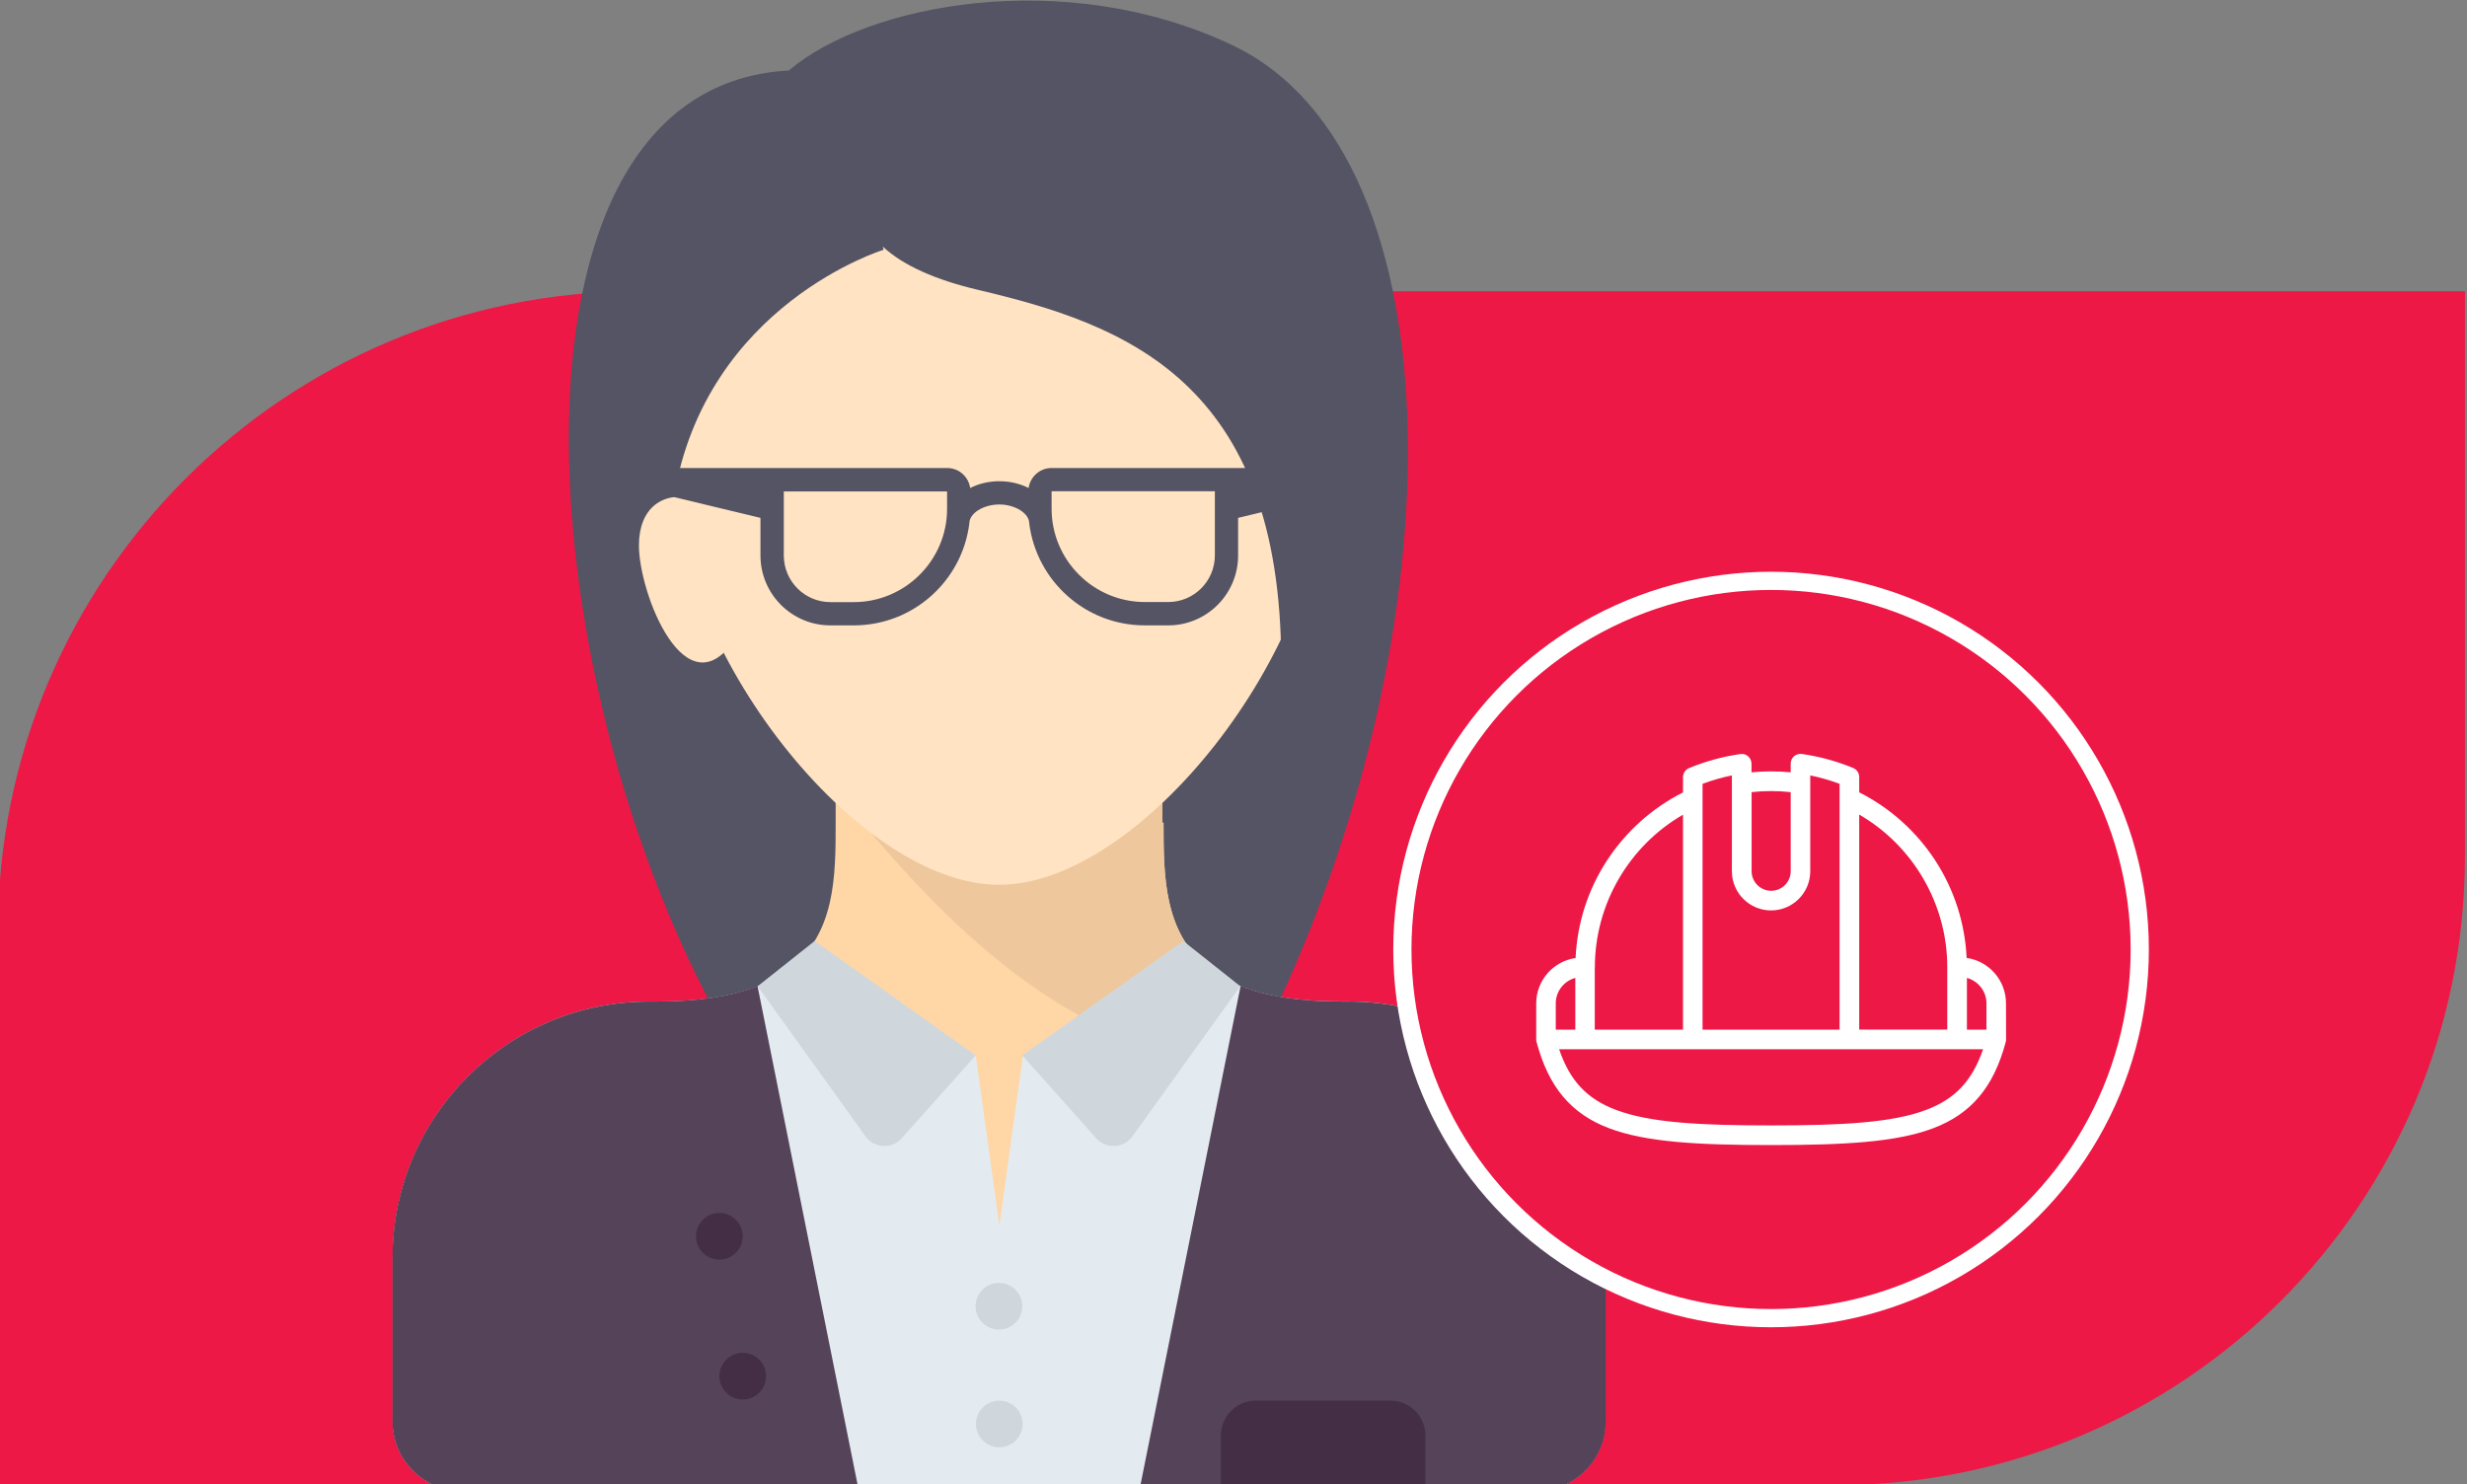
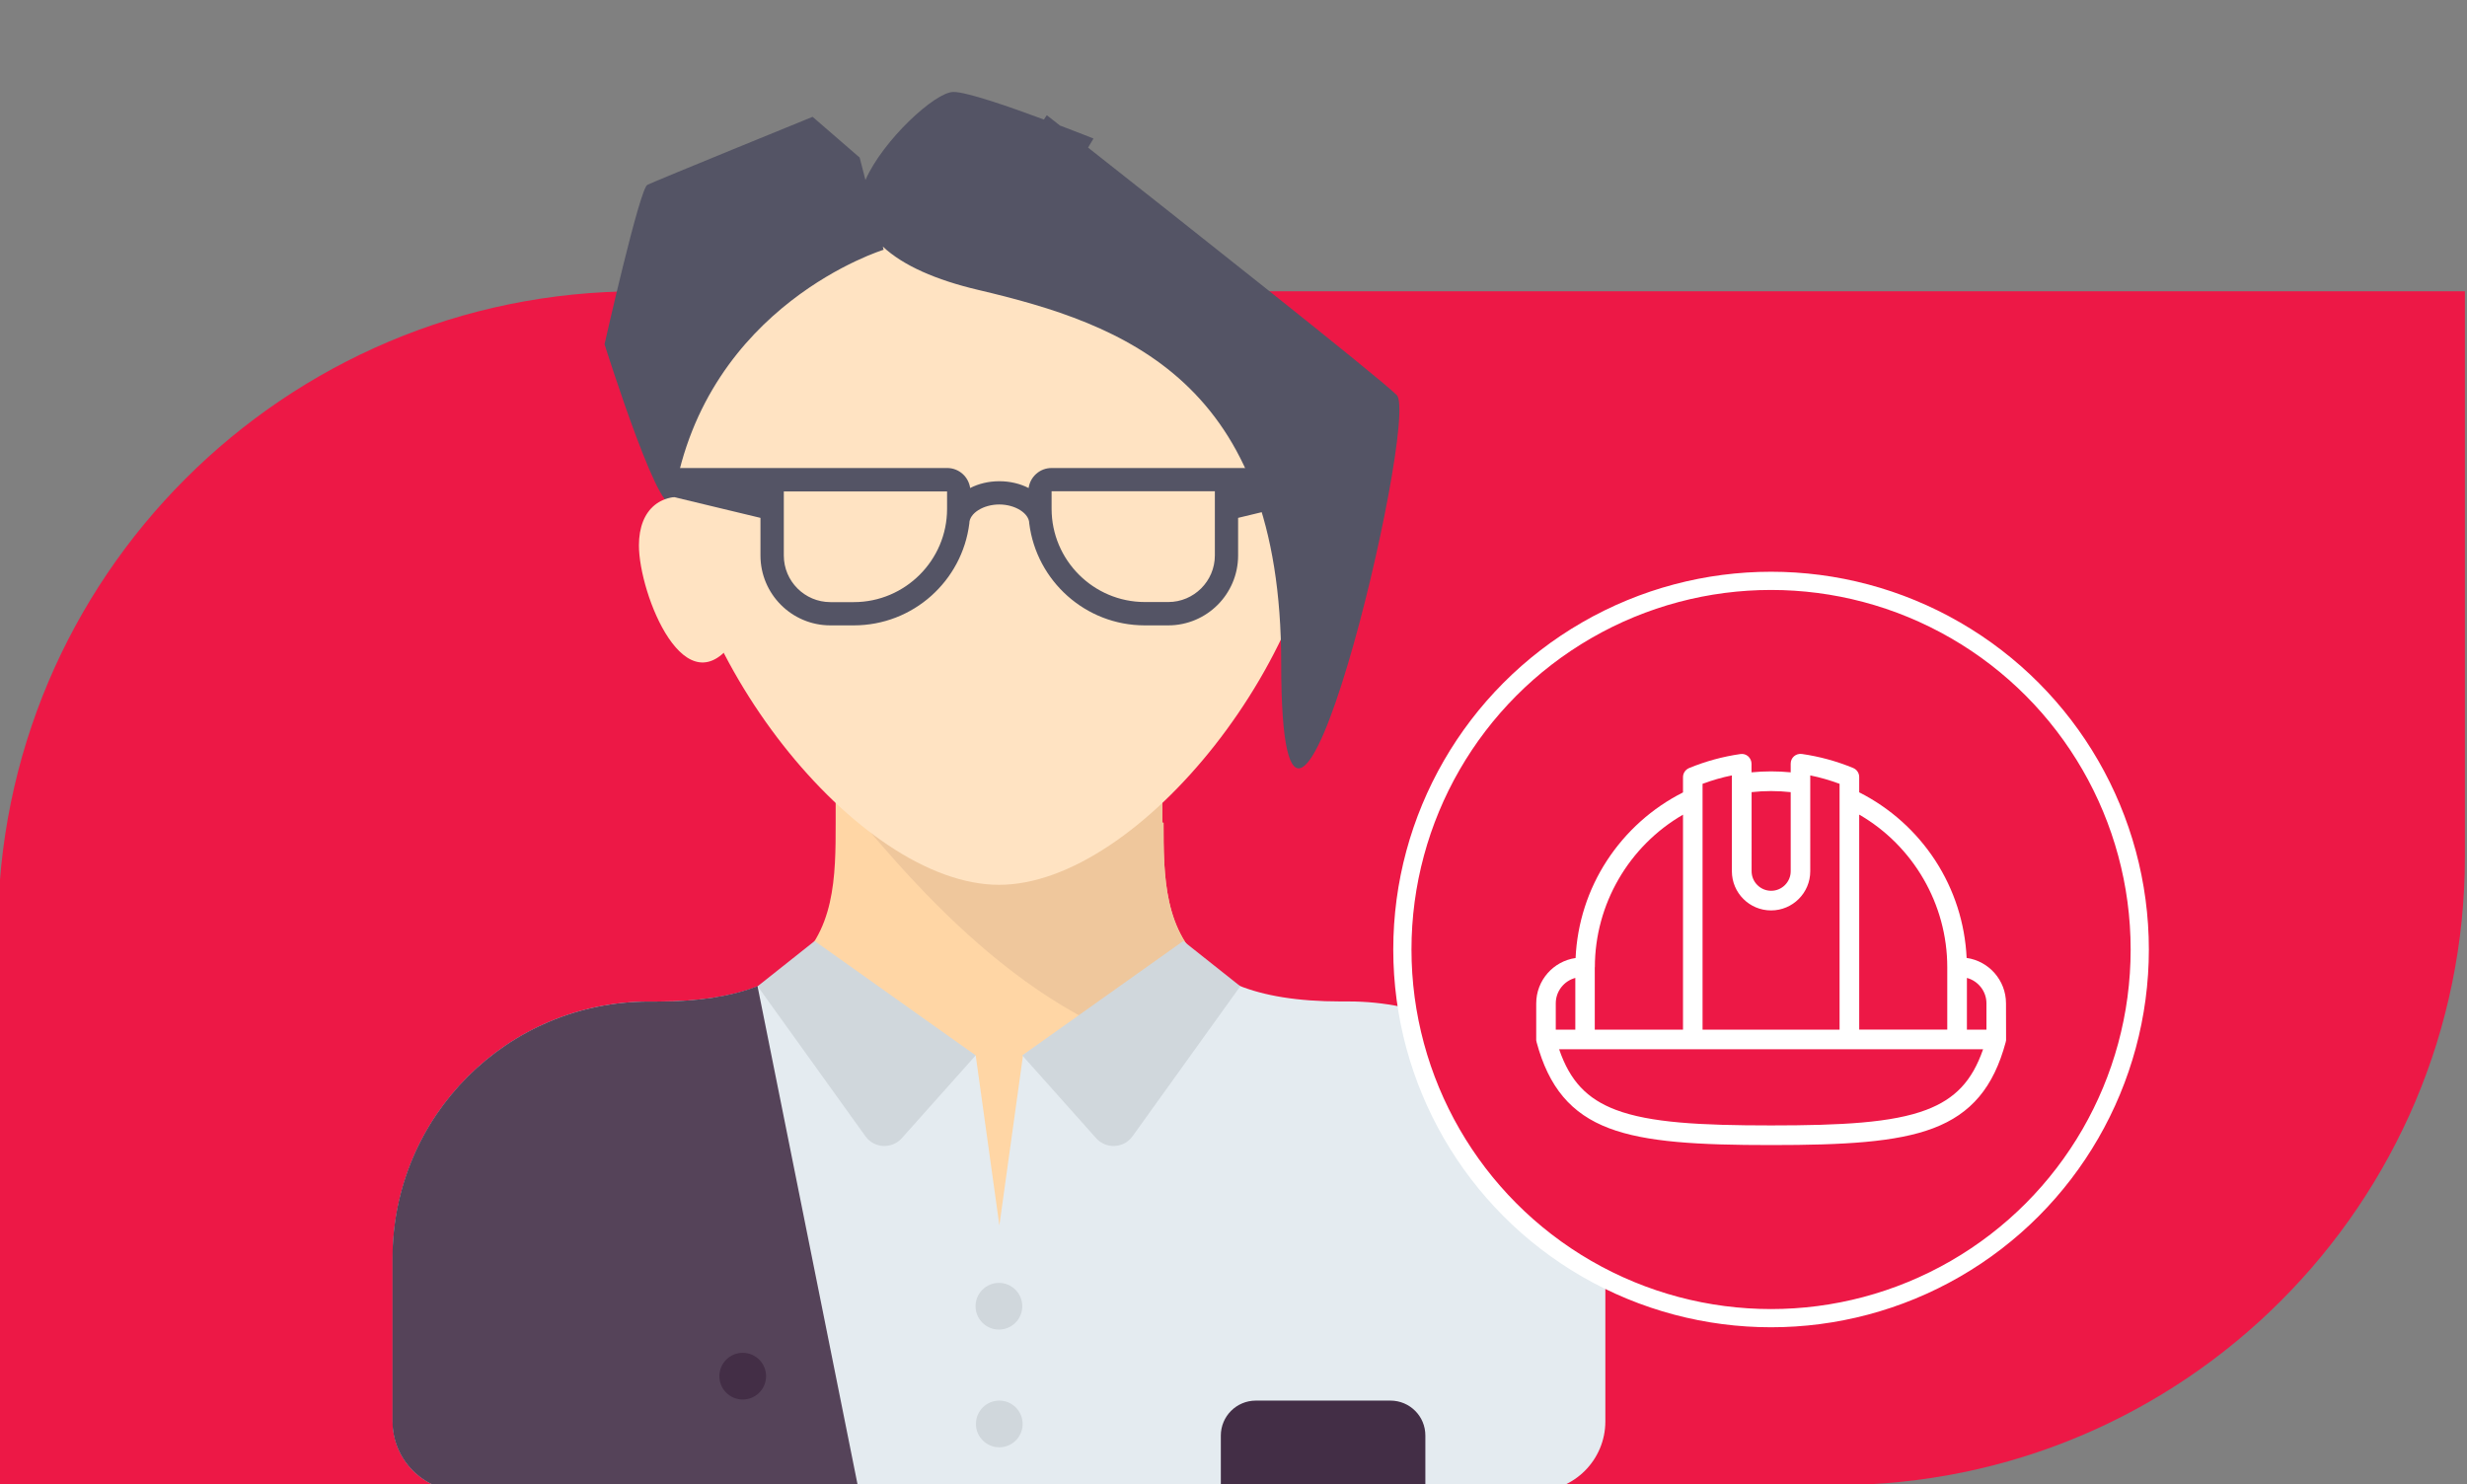
<svg xmlns="http://www.w3.org/2000/svg" version="1.1" id="Layer_1" x="0px" y="0px" viewBox="0 0 272.6 164.05" style="enable-background:new 0 0 272.6 164.05;" xml:space="preserve">
  <rect x="0" y="0" width="272.6" height="164.05" fill="#808080" stroke="none" />
  <style type="text/css">
	.st0{fill:#ED1846;}
	.st1{fill:#545465;}
	.st2{fill:#FFD6A5;}
	.st3{fill:#E4EBF0;}
	.st4{fill:#EFC79C;}
	.st5{fill:#FFE3C2;}
	.st6{fill:#D0D7DC;}
	.st7{fill:#554359;}
	.st8{fill:#432E46;}
	.st9{fill:#ED1846;stroke:#FFFFFF;stroke-width:2.012;stroke-miterlimit:10;}
	.st10{fill:#FFFFFF;}
</style>
  <g>
    <path class="st0" d="M202.9,164.12H-0.23v-61.19c0-39.07,31.67-70.74,70.74-70.74h201.86v62.47   C272.36,133.02,241.26,164.12,202.9,164.12z" />
    <g>
-       <path class="st1" d="M136.19,5c-18.53-8.8-40.38-4.55-48.97,2.75l0.01,0.04c-35.58,1.79-28.48,75.59-2.59,113.36l16.72-28.09    l-11.8-78.64l31.16,88.7c0,0,18.01,12.95,18.04,12.89C161.54,71.21,161.64,17.09,136.19,5z" />
      <g>
        <path class="st2" d="M128.57,90.92h-0.14V84.9H92.34v6.01c0,5.89-0.02,12.3-5.15,16.17v57.71h23.2c0,0,12.15,0,23.2,0v-57.81     C128.58,103.11,128.57,96.76,128.57,90.92z" />
      </g>
      <g>
        <path class="st3" d="M149.05,110.67h-0.86c-9.79,0-14.69-2.6-17.18-6.33l-17.98,12.28l0.01,0.02l-2.61,18.78l-2.61-18.75     l-18.04-12.32c-2.49,3.73-7.39,6.33-17.18,6.33h-0.86c-15.66,0-28.35,12.69-28.35,28.35v18.04c0,4.27,3.46,7.73,7.73,7.73h43.81     h9.07h12.78H131h38.66c4.27,0,7.73-3.46,7.73-7.73v-18.04C177.4,123.37,164.7,110.67,149.05,110.67z" />
      </g>
      <g>
        <path class="st4" d="M128.46,116c0.94,0.26-0.79-2.64,0-2.58l5.12-6.43c-5-3.88-5.01-10.23-5.01-16.07h-0.14V84.9h-28.35     l-7.73,2.58C97.5,93.28,110.74,111.17,128.46,116z" />
      </g>
      <g>
        <path class="st5" d="M146.47,51.39c0,20.64-20.53,46.39-36.08,46.39S74.3,72.03,74.3,51.39s16.15-28.35,36.08-28.35     S146.47,30.75,146.47,51.39z" />
      </g>
      <path class="st1" d="M154.34,43.66c-2.01-2.01-24.33-19.64-34.11-27.35l0.6-1c0,0-1.57-0.63-3.71-1.44    c-0.92-0.72-1.45-1.14-1.45-1.14l-0.32,0.48c-3.84-1.43-8.54-3.05-9.99-3.05c-2.04,0-7.81,5.36-9.73,9.73l-0.64-2.48l-5.2-4.5    c0,0-17.4,7.09-18.26,7.52c-0.86,0.43-4.73,17.61-4.73,17.61s6.85,21.79,7.67,16.85C78.03,33.61,97.64,27.6,97.64,27.6l-0.09-0.35    c2.26,2.11,5.89,3.69,10.51,4.78c16.14,3.8,33.51,9.99,33.51,41.24C141.56,110.66,156.92,46.24,154.34,43.66z" />
      <g>
        <path class="st6" d="M107.81,116.63l-17.79-12.64l-6.3,5l11.91,16.58c0.96,1.34,2.92,1.44,4.02,0.21L107.81,116.63z" />
      </g>
      <g>
        <path class="st6" d="M112.96,116.63l17.79-12.64l6.3,5l-11.91,16.58c-0.96,1.34-2.92,1.44-4.02,0.21L112.96,116.63z" />
      </g>
      <g>
        <path class="st7" d="M83.67,108.99c-2.73,1.06-6.32,1.69-11.09,1.69h-0.86c-15.66,0-28.35,12.69-28.35,28.35v18.04     c0,4.27,3.46,7.73,7.73,7.73h43.81l-11.2-55.81C83.72,108.99,83.68,108.99,83.67,108.99z" />
      </g>
      <g>
-         <path class="st7" d="M137.13,108.99c2.73,1.06,6.32,1.69,11.09,1.69h0.86c15.66,0,28.35,12.69,28.35,28.35v18.04     c0,4.27-3.46,7.73-7.73,7.73h-43.82l11.2-55.81C137.09,108.99,137.13,108.99,137.13,108.99z" />
-       </g>
+         </g>
      <g>
        <path class="st5" d="M76.99,55.12c-3.86-0.97-6.39,1.1-6.39,5.15c0,5.37,5.2,18.52,10.66,10.31S76.99,55.12,76.99,55.12z" />
      </g>
      <g>
-         <circle class="st8" cx="79.49" cy="136.62" r="2.58" />
-       </g>
+         </g>
      <g>
        <circle class="st6" cx="110.38" cy="144.35" r="2.58" />
      </g>
      <g>
        <circle class="st6" cx="110.42" cy="157.36" r="2.58" />
      </g>
      <g>
        <circle class="st8" cx="82.07" cy="152.08" r="2.58" />
      </g>
      <path class="st1" d="M146.54,51.72h-12.3h-18.04c-1.3,0-2.36,0.96-2.54,2.21c-0.92-0.47-2.03-0.75-3.23-0.75    c-1.21,0-2.31,0.28-3.23,0.75c-0.18-1.25-1.24-2.21-2.54-2.21H86.6H74.3v3.17l9.73,2.34v4.15c0,4.27,3.46,7.73,7.73,7.73h2.58    c6.57,0,11.98-4.92,12.77-11.27h0c0-1.12,1.55-2.09,3.31-2.09s3.31,0.98,3.31,2.09h0c0.8,6.35,6.21,11.27,12.77,11.27h2.58    c4.27,0,7.73-3.46,7.73-7.73v-4.15l9.72-2.34V51.72z M94.34,66.54h-2.58c-2.84,0-5.15-2.31-5.15-5.15v-3.53v-3.55h18.04v0v1.93    C104.65,61.91,100.02,66.54,94.34,66.54z M134.24,61.38c0,2.84-2.31,5.15-5.15,5.15h-2.58c-5.68,0-10.31-4.62-10.31-10.31v-1.93    h18.04v3.55V61.38z" />
      <g>
        <g>
          <path class="st8" d="M153.64,154.78h-14.87c-2.14,0-3.87,1.73-3.87,3.87v6.15h22.6v-6.15      C157.51,156.51,155.78,154.78,153.64,154.78z" />
        </g>
      </g>
    </g>
    <g>
      <circle class="st9" cx="195.7" cy="104.93" r="40.74" />
      <g>
        <g>
          <g>
            <path class="st10" d="M221.66,110.88c0-2.55-1.89-4.67-4.35-5.02c-0.18-3.84-1.37-7.54-3.46-10.76       c-2.1-3.22-4.99-5.81-8.41-7.54v-1.69c0-0.44-0.26-0.83-0.67-1c-1.82-0.75-3.72-1.27-5.67-1.55c-0.31-0.04-0.62,0.05-0.86,0.25       c-0.24,0.21-0.37,0.5-0.37,0.82v0.96c-1.44-0.14-2.89-0.14-4.33,0V84.4c0-0.31-0.14-0.61-0.37-0.82       c-0.24-0.21-0.55-0.3-0.86-0.25c-1.95,0.28-3.85,0.8-5.67,1.55c-0.4,0.17-0.67,0.56-0.67,1v1.69       c-3.41,1.72-6.31,4.32-8.41,7.54c-2.1,3.22-3.28,6.92-3.46,10.76c-2.46,0.35-4.35,2.47-4.35,5.02v3.99c0,0.01,0,0.01,0,0.02       c0,0.02,0,0.03,0,0.05c0,0.02,0,0.05,0.01,0.07c0,0.01,0,0.03,0.01,0.04c0,0.03,0.01,0.05,0.02,0.08c0,0.01,0,0.01,0,0.02       c1.34,4.99,3.81,7.93,8.01,9.52c4.08,1.55,9.88,1.86,17.91,1.86c8.03,0,13.83-0.31,17.91-1.86c4.2-1.59,6.67-4.53,8.01-9.52       c0-0.01,0-0.01,0-0.02c0.01-0.03,0.01-0.05,0.02-0.08c0-0.01,0-0.03,0.01-0.04c0-0.02,0.01-0.05,0.01-0.07       c0-0.02,0-0.03,0-0.05c0-0.01,0-0.01,0-0.02L221.66,110.88L221.66,110.88L221.66,110.88z M205.44,90.02       c5.97,3.45,9.73,9.9,9.73,16.86v6.9h-9.73V90.02z M193.54,87.54c1.43-0.16,2.89-0.16,4.33,0v8.74c0,1.19-0.97,2.16-2.16,2.16       c-1.19,0-2.16-0.97-2.16-2.16V87.54z M176.23,106.89c0-6.97,3.77-13.41,9.74-16.86v24.23c0,0.6,0.48,1.08,1.08,1.08       c0.6,0,1.08-0.48,1.08-1.08V86.62c1.05-0.39,2.14-0.71,3.24-0.93v10.59c0,2.39,1.94,4.33,4.33,4.33c2.39,0,4.33-1.94,4.33-4.33       V85.69c1.1,0.22,2.19,0.54,3.24,0.93v27.17h-16.23h-10.82V106.89z M171.91,110.88c0-1.35,0.92-2.48,2.16-2.81v5.72h-2.16       V110.88z M212.85,122.65c-3.77,1.43-9.36,1.72-17.15,1.72s-13.37-0.29-17.15-1.72c-3.19-1.21-5.07-3.19-6.27-6.7h2.87h11.9       h17.31h11.9h2.87C217.92,119.46,216.04,121.44,212.85,122.65z M219.5,113.79h-2.16v-5.72c1.24,0.33,2.16,1.47,2.16,2.81V113.79       z" />
          </g>
        </g>
      </g>
    </g>
  </g>
</svg>